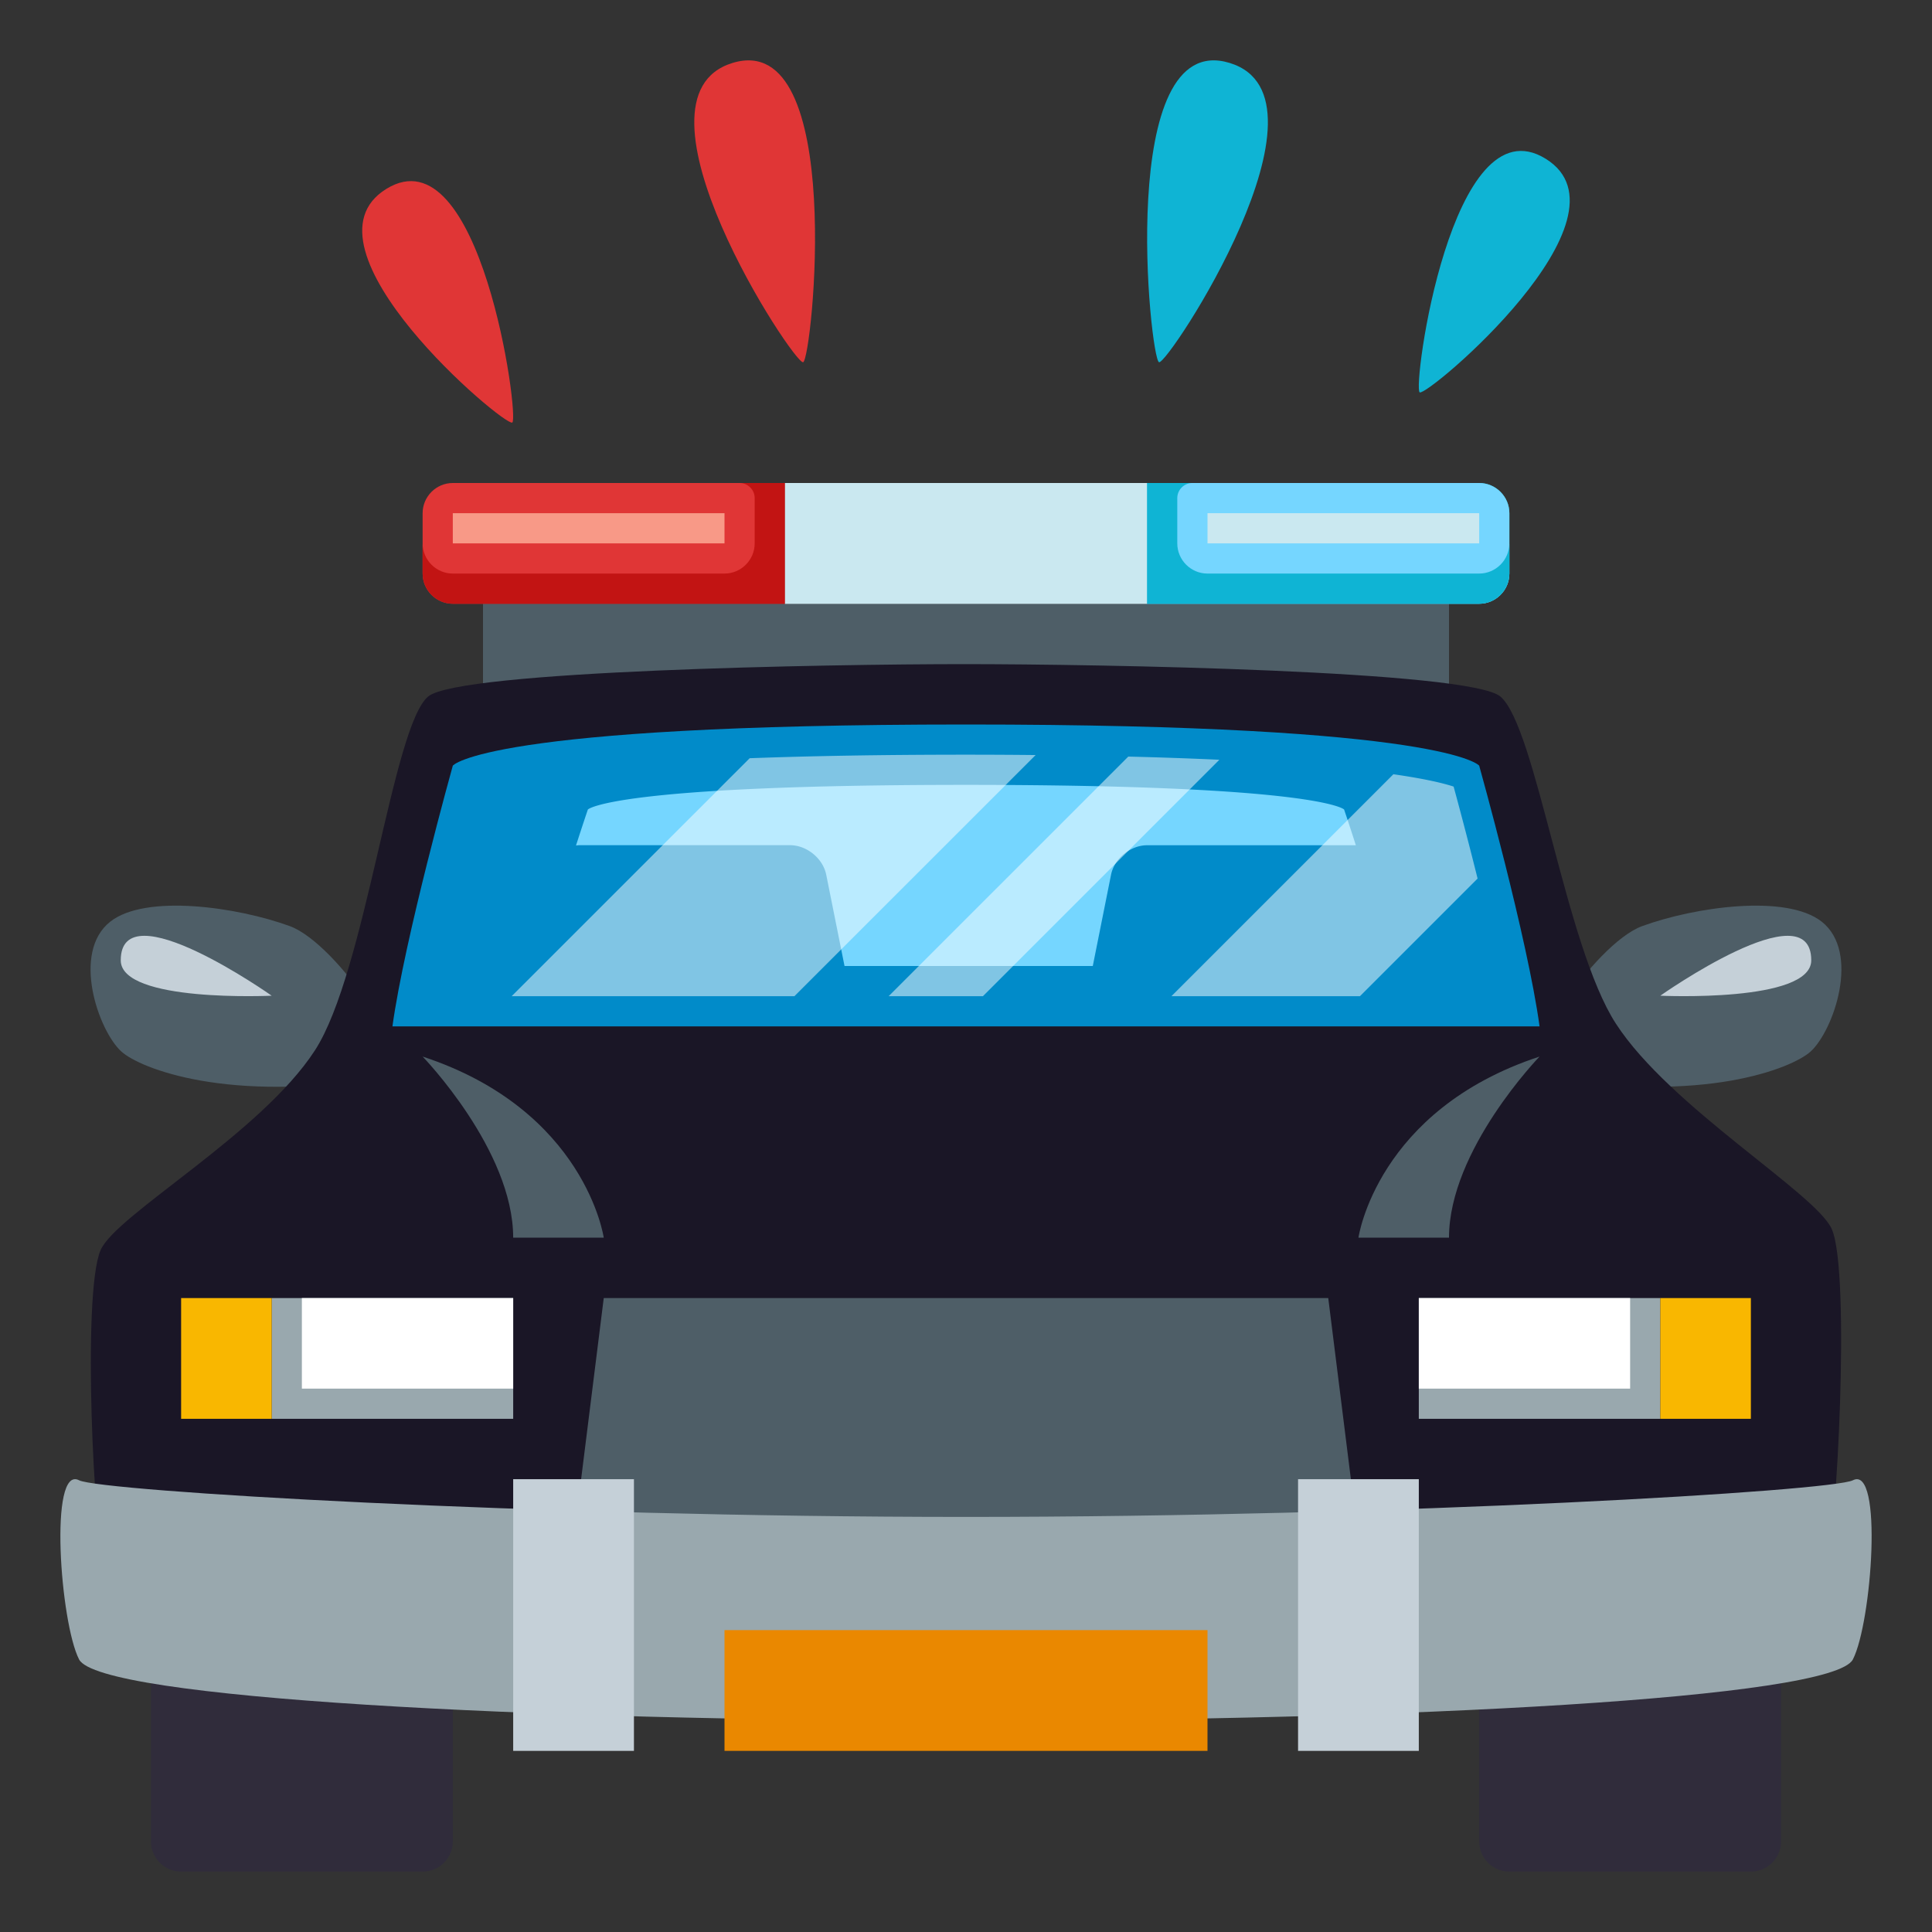
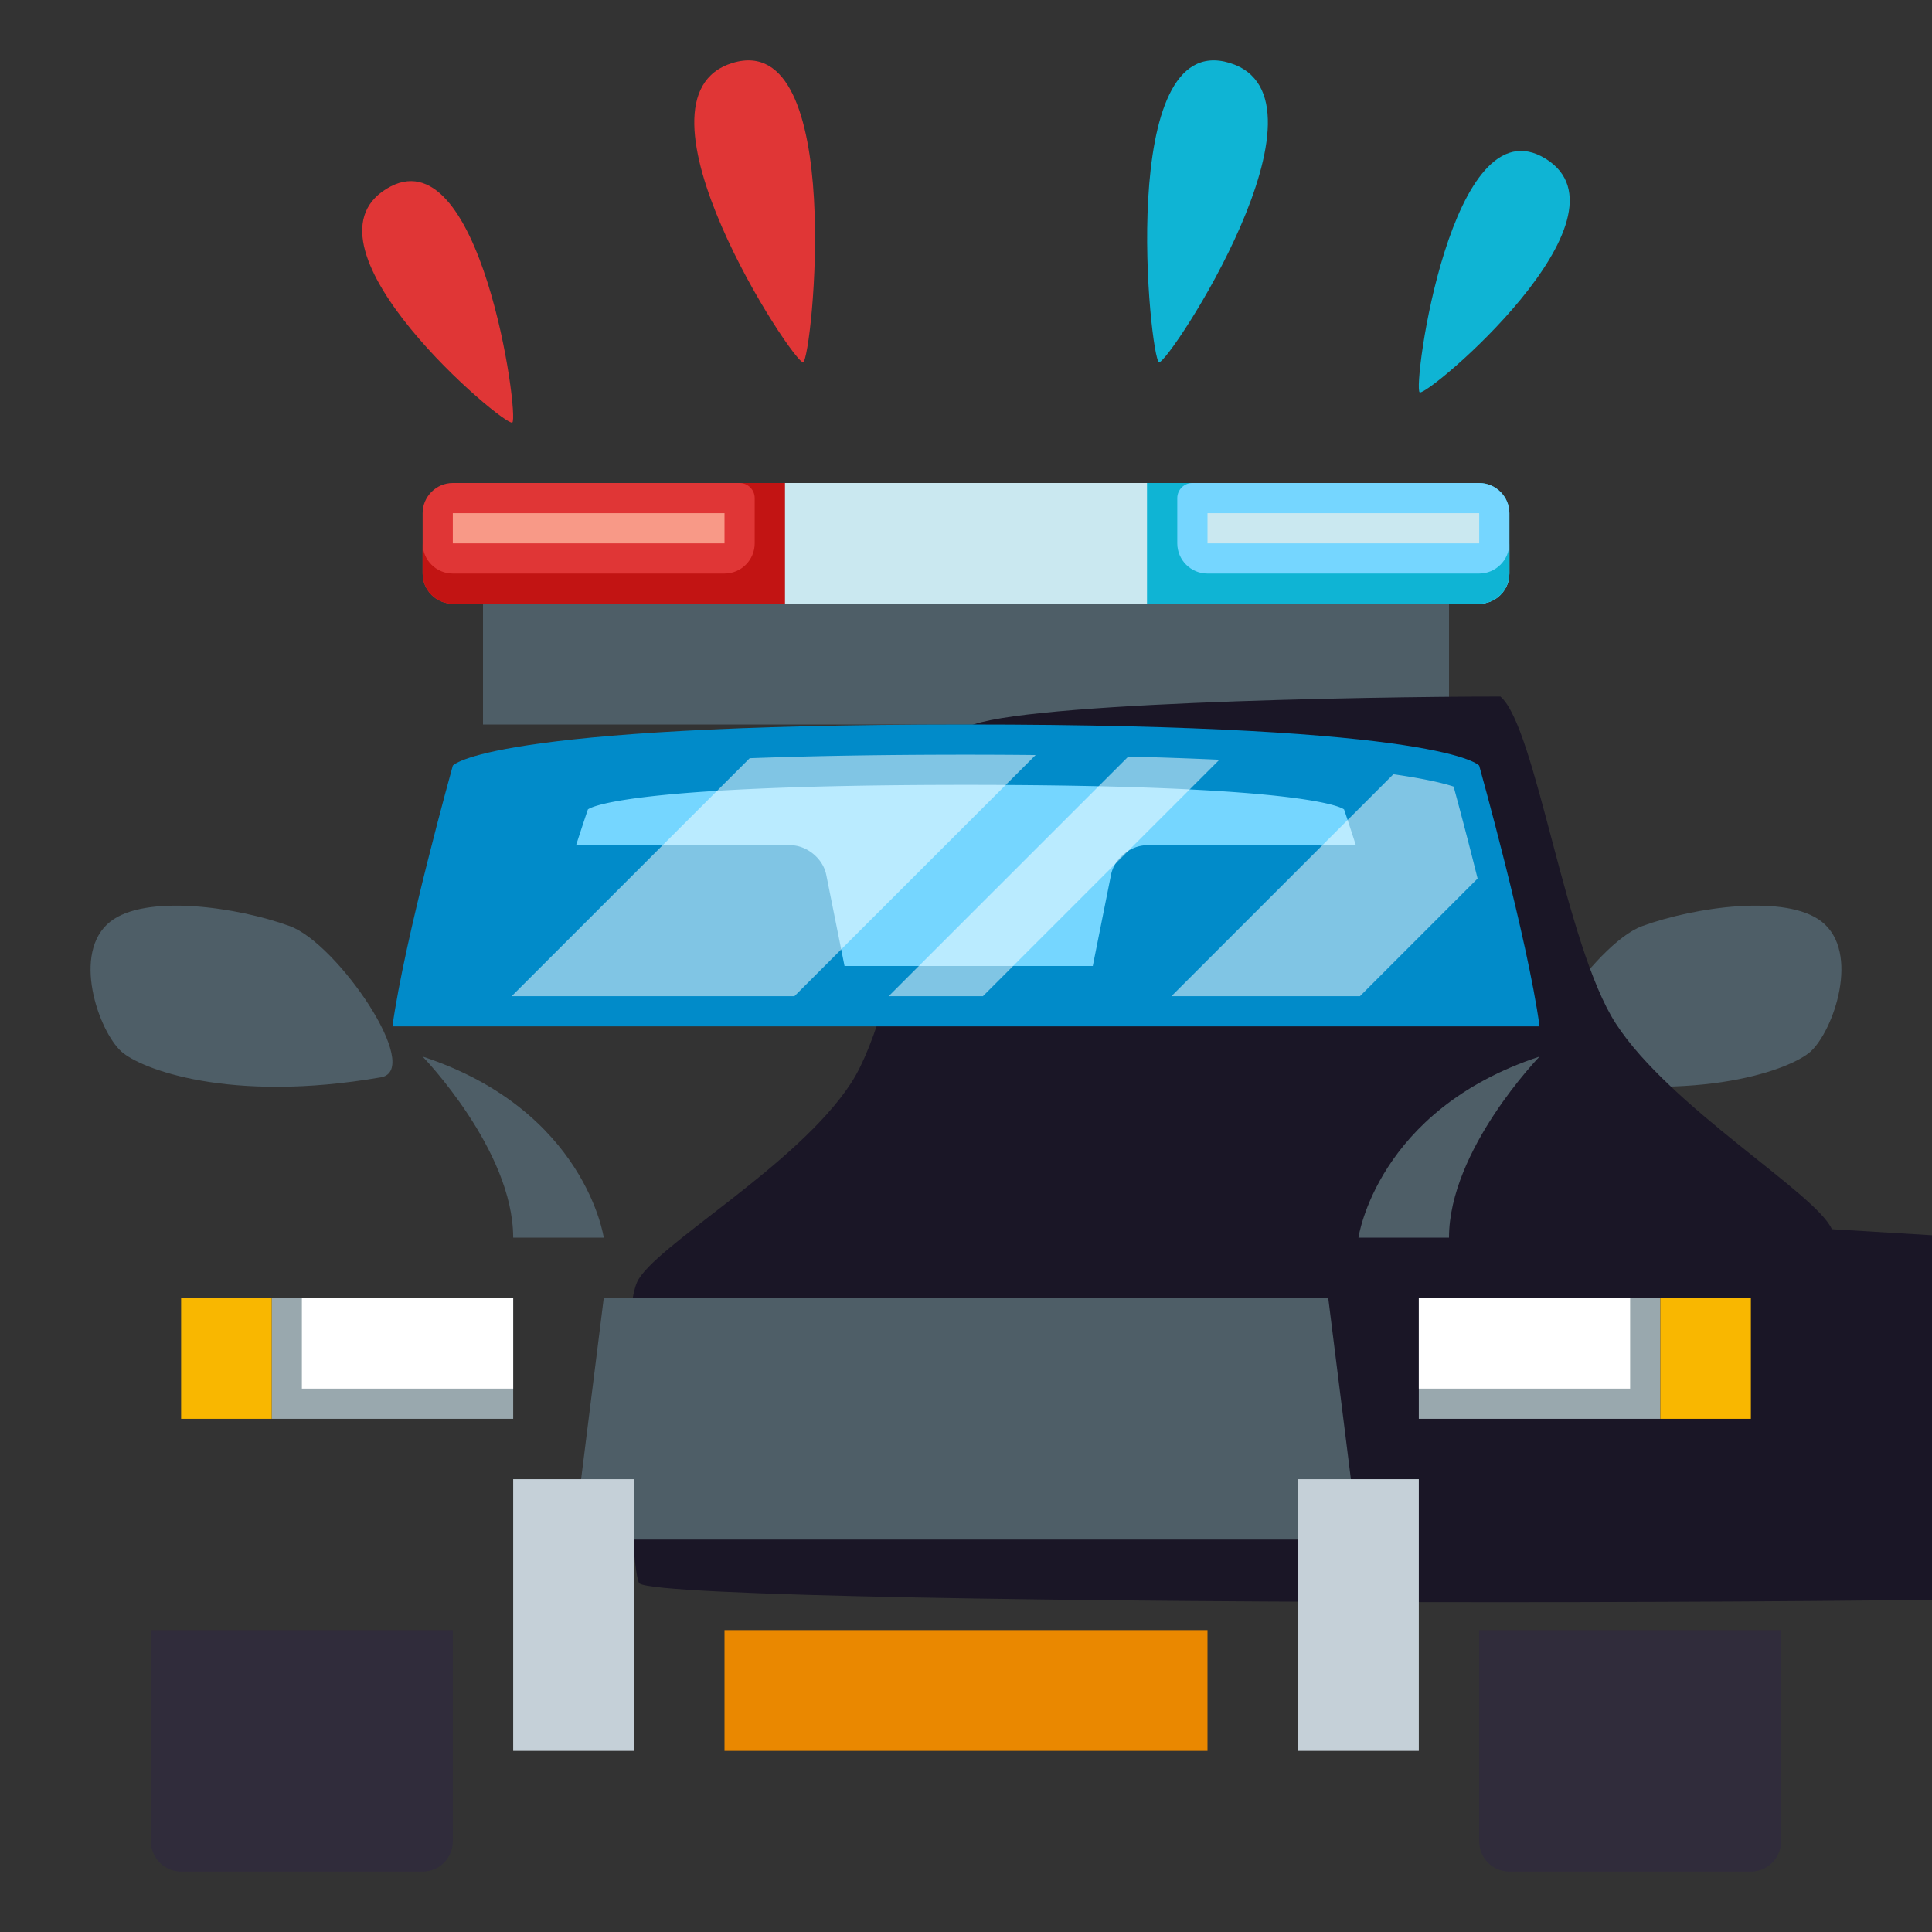
<svg xmlns="http://www.w3.org/2000/svg" width="64" height="64">
  <rect width="100%" height="100%" fill="#333333" stroke="none" />
  <path fill="#4E5E67" d="M16 20h32v4H16v-4zm38.396 10.68c1.734-.635 4.771-1.073 5.949-.15 1.297 1.021.391 3.617-.367 4.304-.627.567-3.572 1.723-8.6.854-1.411-.247 1.438-4.43 3.018-5.008m-44.793 0c-1.737-.635-4.775-1.073-5.949-.15-1.297 1.021-.391 3.617.367 4.304.627.567 3.572 1.723 8.595.854 1.418-.247-1.433-4.43-3.013-5.008" />
  <path fill="#302C3B" d="M5 54v7c0 .55.45 1 1 1h8c.55 0 1-.45 1-1v-7H5zm44 0v7c0 .55.449 1 1 1h8c.549 0 1-.45 1-1v-7H49z" />
-   <path fill="#1A1626" d="M60.682 40.719c-.512-1.178-5.363-4.044-7.152-6.807-1.684-2.59-2.646-9.834-3.827-10.838C48.68 22.212 36.389 22 31.937 22c-4.451 0-16.738.212-17.756 1.074-1.186 1.004-2.066 9.129-3.749 11.721-1.791 2.764-6.584 5.438-7.099 6.615-.635 1.471-.187 9.755.082 9.968.506.414 14.405.622 28.522.622 14.118 0 28.098-.208 28.605-.622.271-.213.776-9.192.14-10.659" />
+   <path fill="#1A1626" d="M60.682 40.719c-.512-1.178-5.363-4.044-7.152-6.807-1.684-2.59-2.646-9.834-3.827-10.838c-4.451 0-16.738.212-17.756 1.074-1.186 1.004-2.066 9.129-3.749 11.721-1.791 2.764-6.584 5.438-7.099 6.615-.635 1.471-.187 9.755.082 9.968.506.414 14.405.622 28.522.622 14.118 0 28.098-.208 28.605-.622.271-.213.776-9.192.14-10.659" />
  <path fill="#4E5E67" d="M44 43H20l-1 8h26z" />
-   <path fill="#99A8AE" d="M61.379 49.036c-.691.357-14.934 1.214-29.379 1.214-14.445 0-28.688-.857-29.38-1.214-1.005-.521-.626 4.719 0 5.935C3.289 56.27 17.564 57 32 57c14.436 0 28.711-.73 29.379-2.029.627-1.216 1.008-6.453 0-5.935" />
  <path fill="#4E5E67" d="M14 35s3 3.093 3 6h3s-.604-4.225-6-6m37 0s-3 3.093-3 6h-3s.602-4.225 6-6" />
  <path fill="#018BC9" d="M49 25.363S47.955 24 32 24c-15.954 0-17 1.363-17 1.363s-1.6 5.73-2 8.637h38c-.396-2.906-2-8.637-2-8.637" />
  <path fill="#E03636" d="M15 16c-.55 0-1 .45-1 1v2c0 .55.45 1 1 1h11v-4H15z" />
  <path fill="#0FB4D4" d="M49 16H38v4h11c.549 0 1-.45 1-1v-2c0-.55-.451-1-1-1" />
  <path fill="#CAE8F0" d="M26 16h12v4H26z" />
  <path fill="#EA8800" d="M24 54h16v4H24z" />
  <path fill="#75D6FF" d="M49 16H38v4h11c.549 0 1-.45 1-1v-2c0-.55-.451-1-1-1" />
  <path fill="#CAE8F0" d="M26 16h12v4H26z" />
  <path fill="#C21413" d="M24.5 16c.275 0 .5.225.5.5V18c0 .55-.45 1-1 1h-9c-.55 0-1-.45-1-1v1c0 .55.45 1 1 1h11v-4h-1.5z" />
  <path fill="#0FB4D4" d="M39.499 16c-.275 0-.5.225-.5.5V18c0 .55.45 1 1 1h9c.55 0 1-.45 1-1v1c0 .55-.45 1-1 1h-11v-4h1.5zm7.53-3.003c-.246-.151 1.049-9.669 4.172-7.739 3.127 1.933-3.924 7.892-4.172 7.739m-8.634-.998c-.299-.091-1.436-11.063 2.336-9.915 3.773 1.148-2.04 10.006-2.336 9.915" />
  <path fill="#E03636" d="M12.797 6.258c3.123-1.93 4.418 7.586 4.173 7.739-.248.153-7.301-5.806-4.173-7.739m11.472-4.174c3.771-1.146 2.635 9.824 2.336 9.915s-6.111-8.767-2.336-9.915" />
  <path fill="#75D6FF" d="M44.525 26.816S43.754 26 31.999 26c-11.756 0-12.525.816-12.525.816s-.167.489-.393 1.192l.092-.01h7c.552 0 1.09.44 1.197.979L27.976 32H36.2l.604-3.02c.106-.539.645-.98 1.194-.98h6.916a73.243 73.243 0 0 0-.389-1.184" />
-   <path fill="#C5D0D8" d="M55 32.984s5-3.531 5-1.172c0 1.409-5 1.172-5 1.172m-46 0s-5-3.531-5-1.172c0 1.409 5 1.172 5 1.172" />
  <path fill="#99A8AE" d="M9 43h8v4H9z" />
  <path fill="#FFF" d="M10 43h7v3h-7z" />
  <path fill="#F9B700" d="M6 43h3v4H6z" />
  <path fill="#99A8AE" d="M47 43h8v4h-8z" />
  <path fill="#FFF" d="M47 43h7v3h-7z" />
  <path fill="#F9B700" d="M55 43h3v4h-3z" />
  <path fill="#F89987" d="M15 17h9v1h-9z" />
  <path fill="#CAE8F0" d="M40 17h9v1h-9z" />
  <path fill="#C5D0D8" d="M17 49h4v9h-4v-9zm26 0h4v9h-4v-9z" />
  <path opacity=".5" fill="#FFF" d="M40.393 25.168a142.03 142.03 0 0 0-3.017-.105L29.438 33h3.122l7.833-7.832zM26.316 33l7.99-7.988C33.572 25.004 32.809 25 32 25c-2.854 0-5.207.045-7.166.117L16.95 33h9.366zm22.631-3.897a146.482 146.482 0 0 0-.794-3.046c-.286-.096-.882-.249-1.995-.409L38.805 33h6.245l3.897-3.897z" />
</svg>